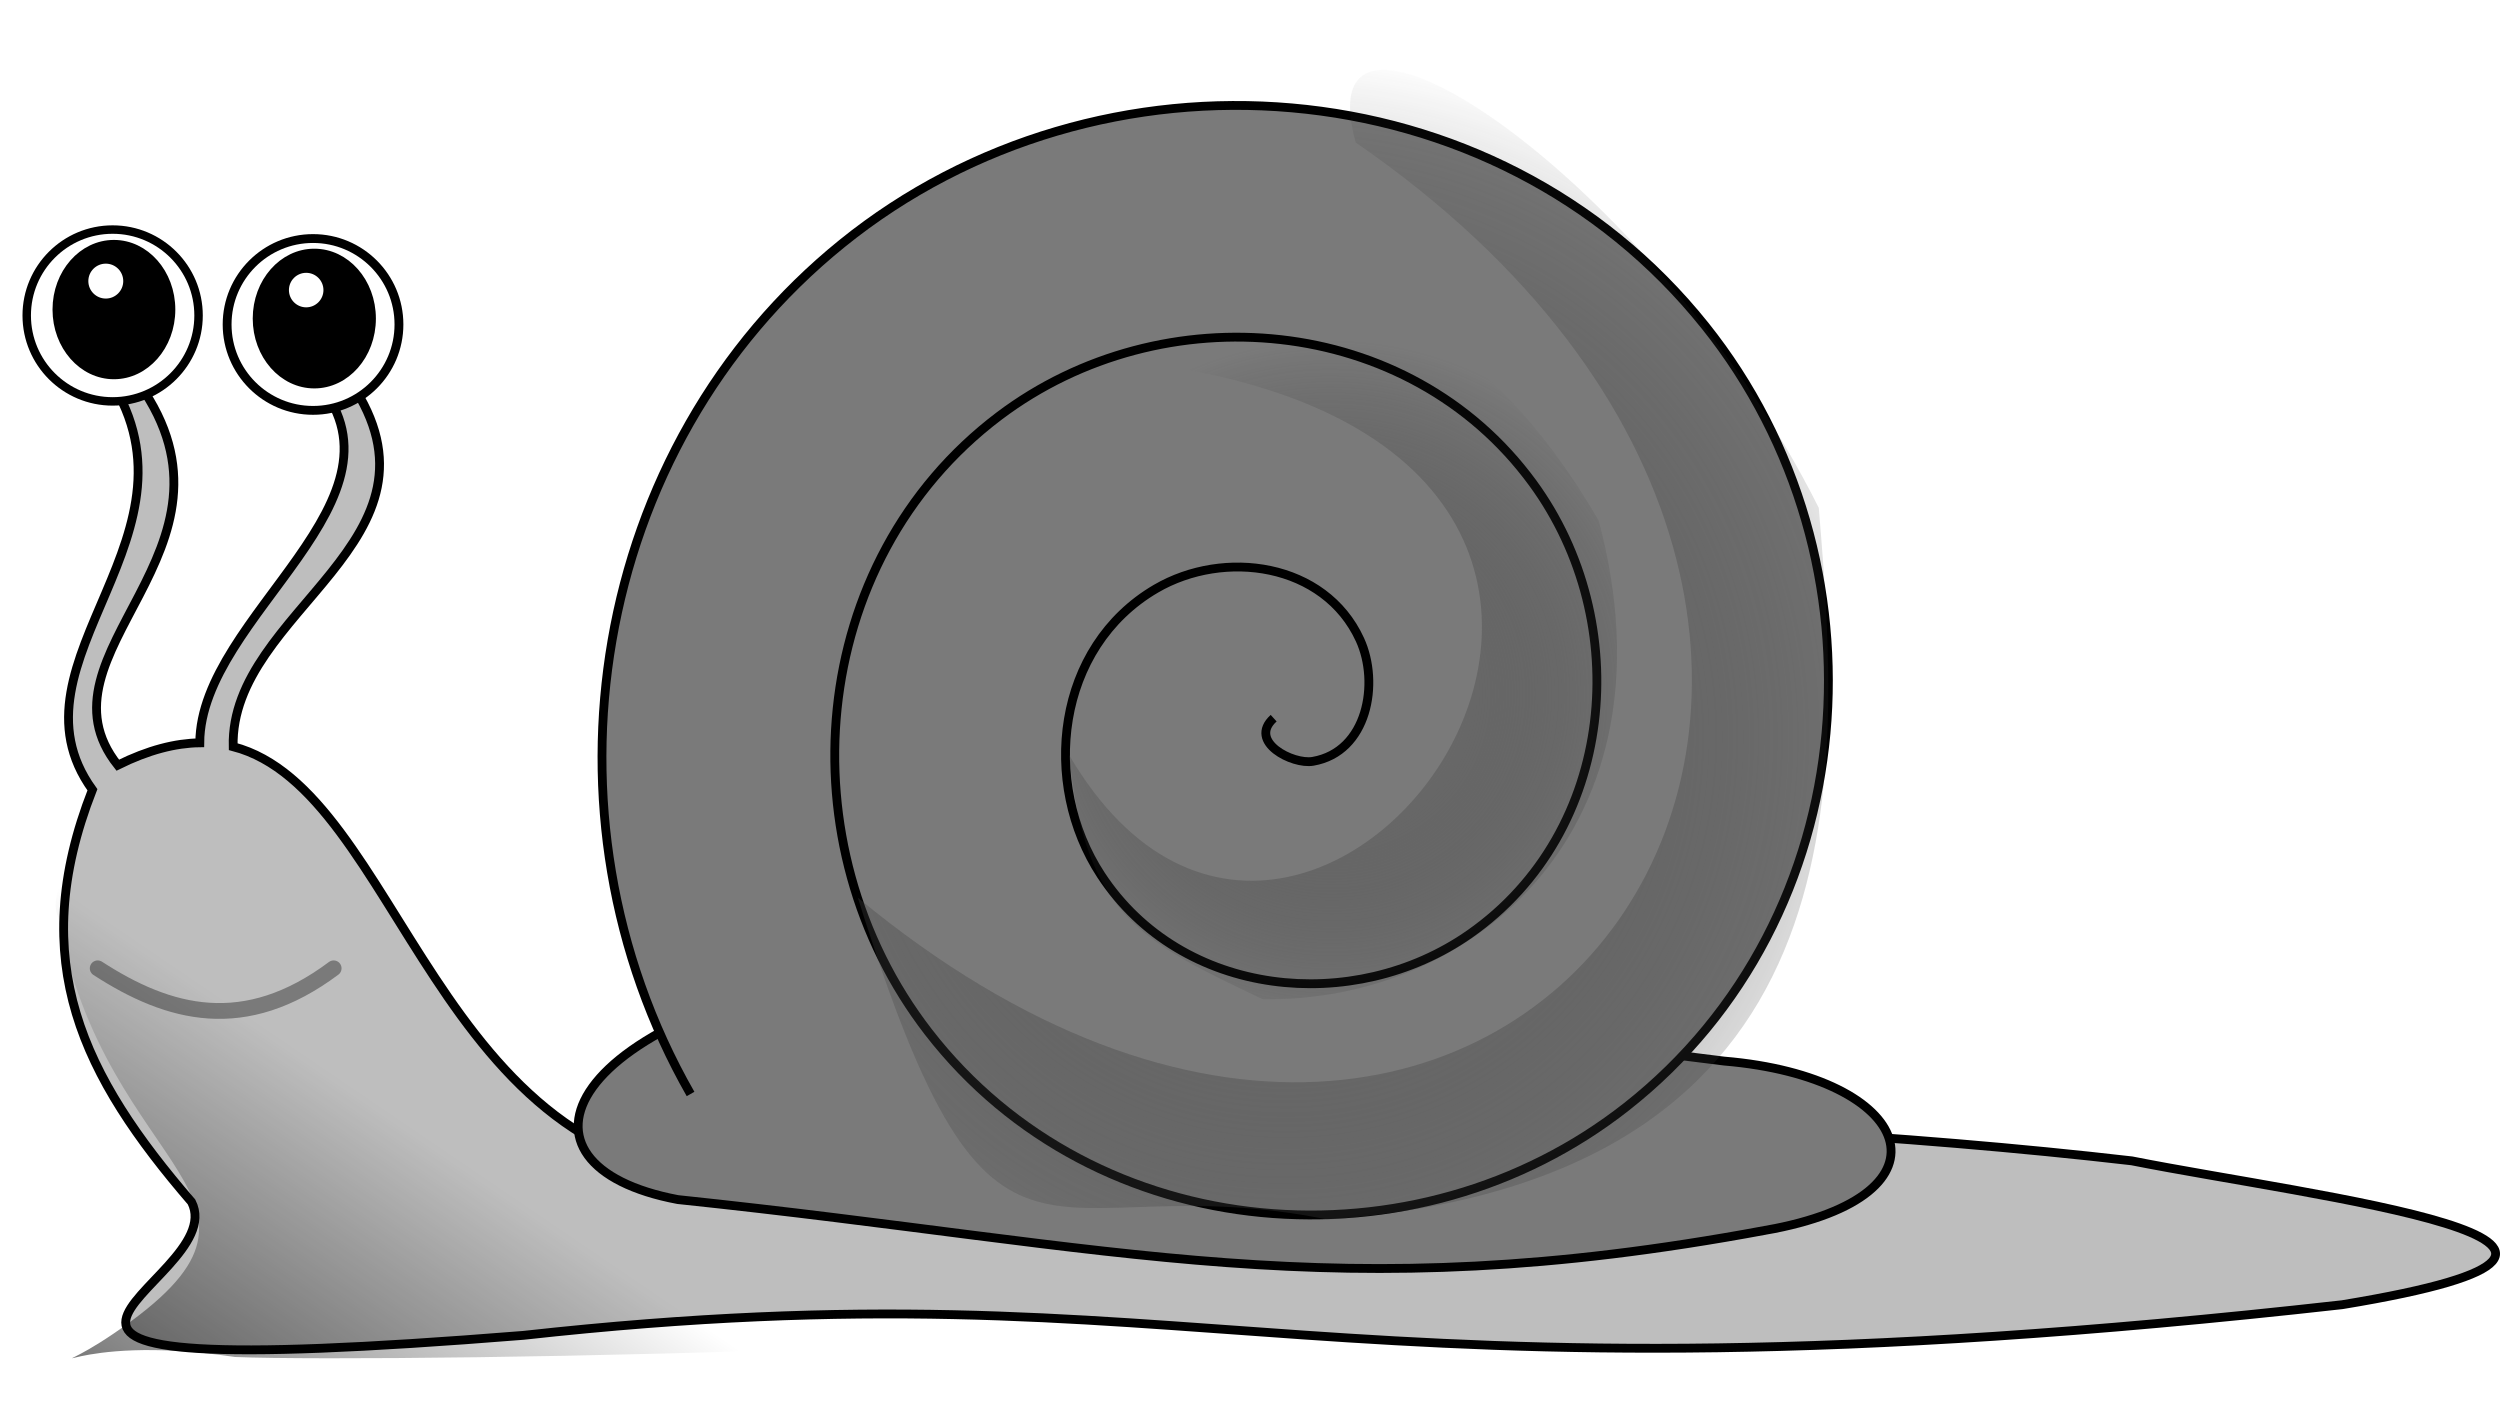
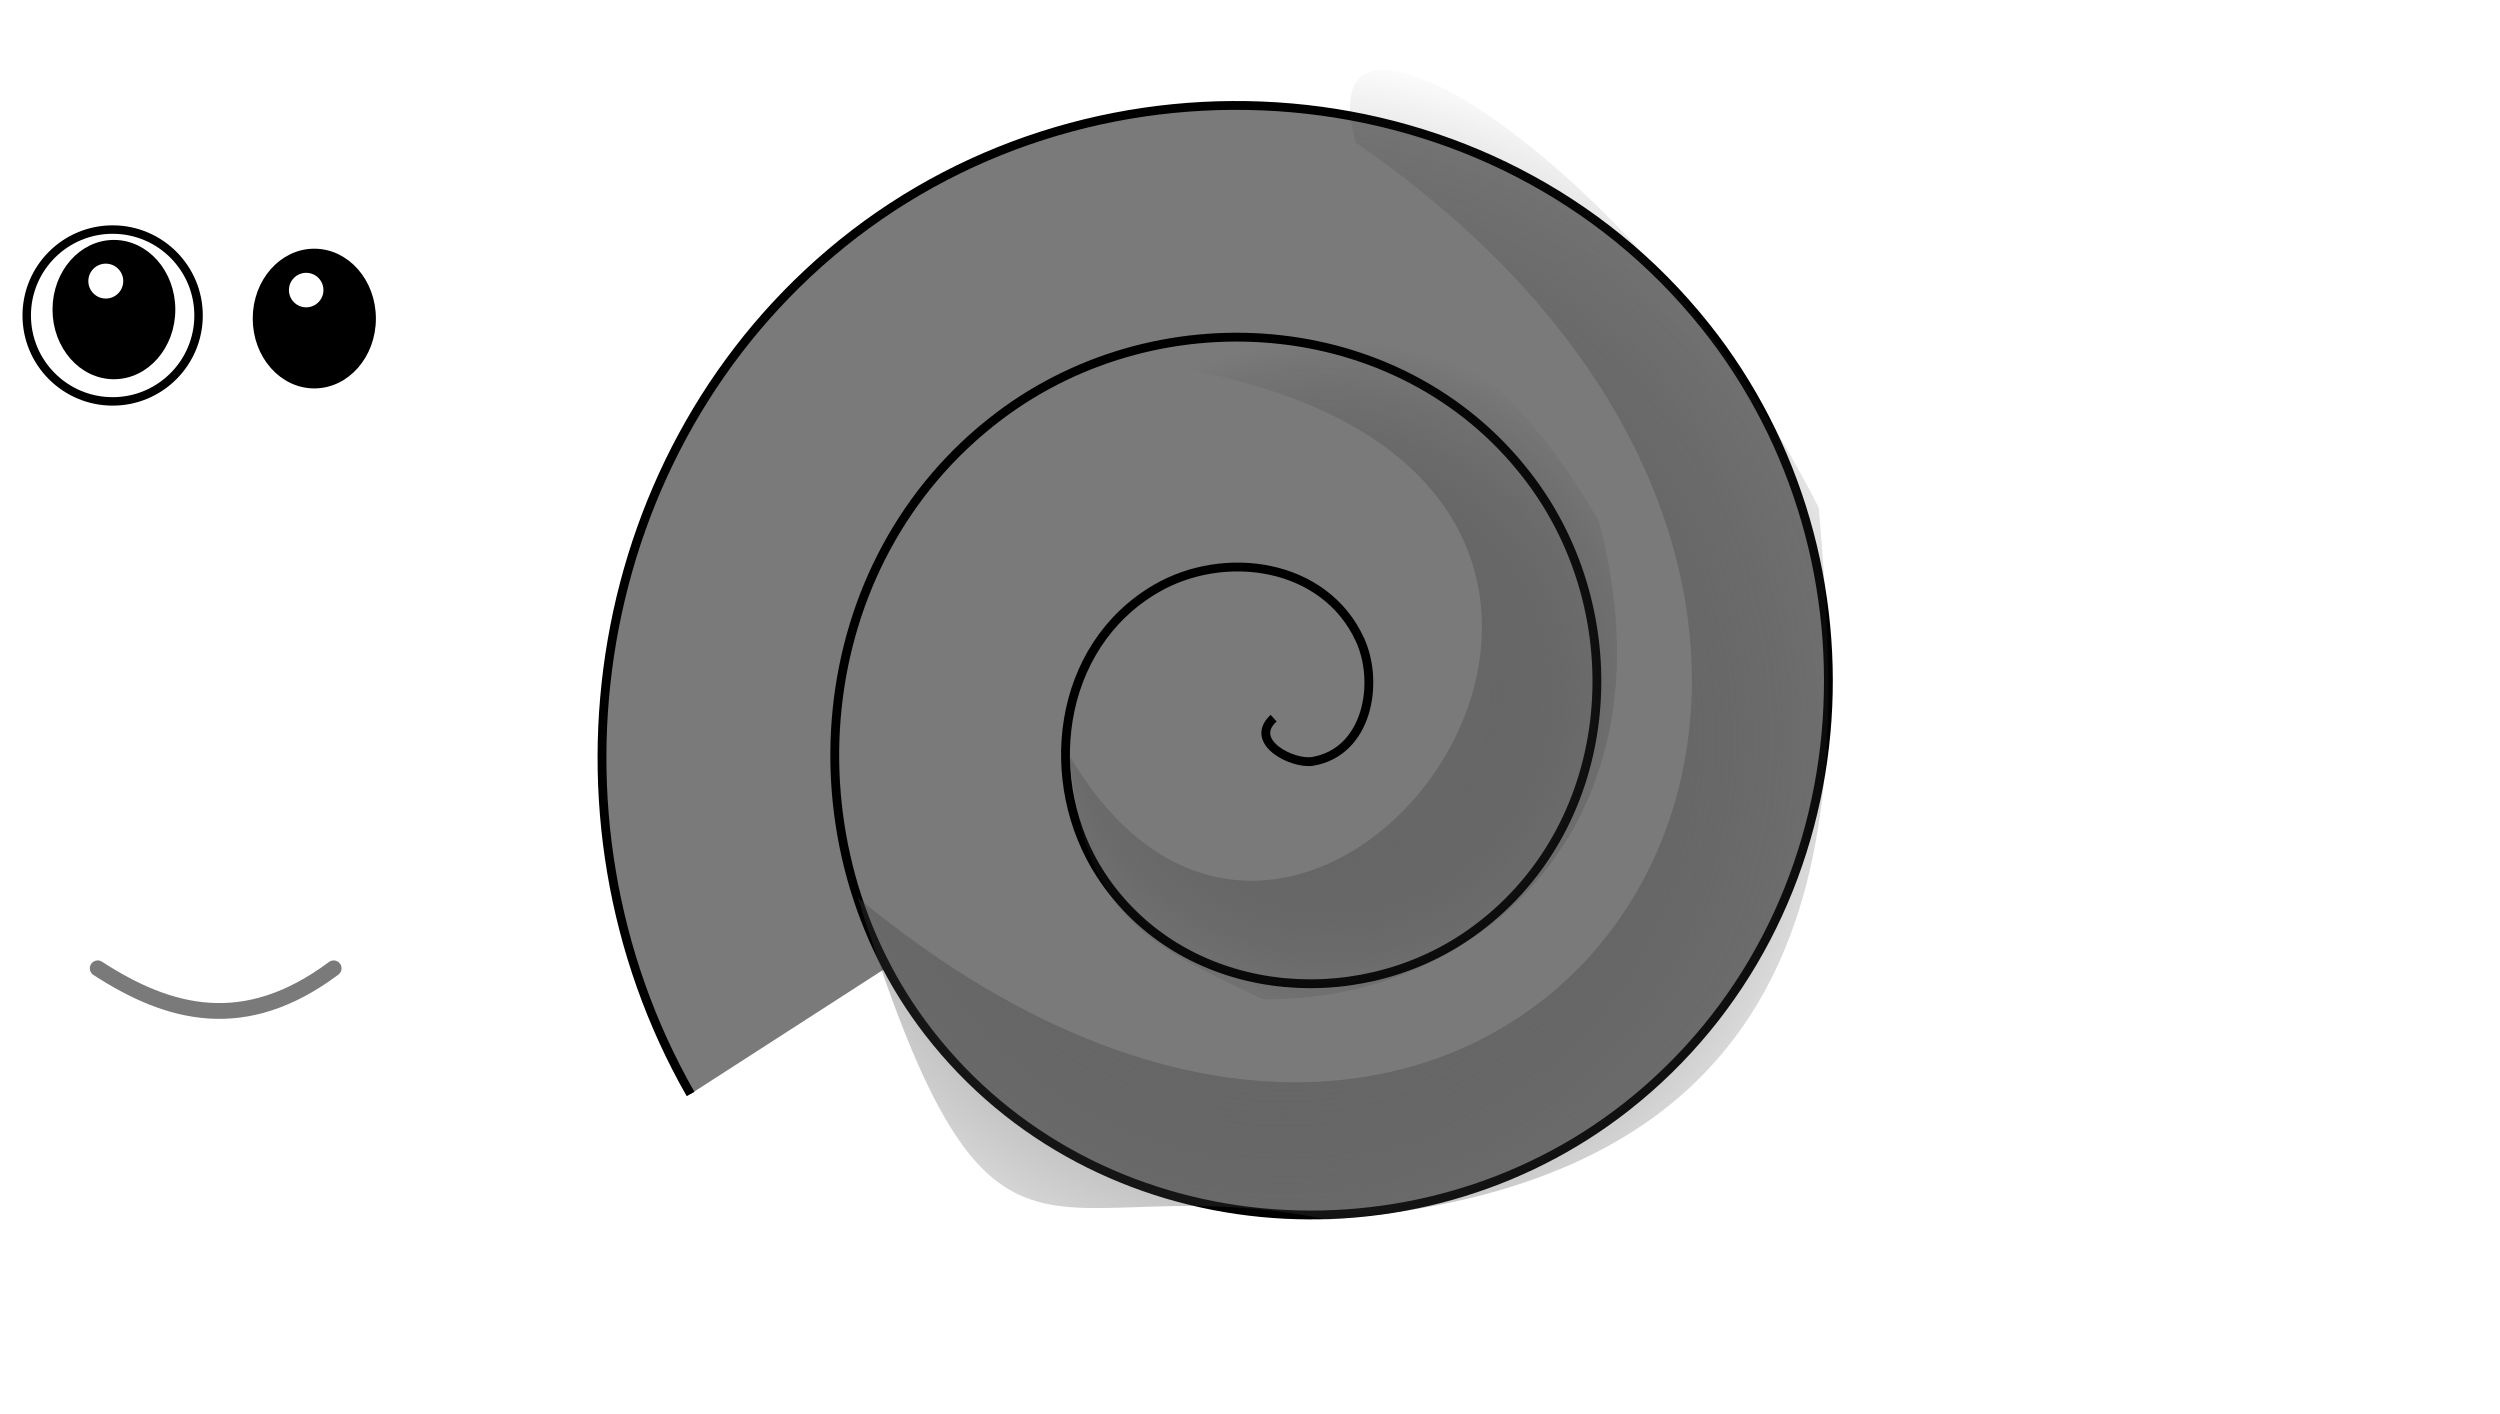
<svg xmlns="http://www.w3.org/2000/svg" version="1.1" viewBox="0 0 168.35 95.194" width="168.35" height="95.194">
  <defs>
    <filter id="a" x="-.072" y="-.061" width="1.144" height="1.121" color-interpolation-filters="sRGB">
      <feGaussianBlur stdDeviation="3.29" />
    </filter>
    <filter id="e" x="-.042" y="-.1" width="1.084" height="1.2" color-interpolation-filters="sRGB">
      <feGaussianBlur stdDeviation="2.597" />
    </filter>
    <radialGradient id="c" cx="452.8" cy="155.94" r="28.823" gradientTransform="matrix(2.63 6.1449e-7 -.005 2.693 -1052.6 -365.61)" gradientUnits="userSpaceOnUse">
      <stop stop-color="#7a7a7a" offset="0" />
      <stop stop-color="#2b2b2b" stop-opacity="0" offset="1" />
    </radialGradient>
    <radialGradient id="b" cx="455.78" cy="161.11" r="28.823" gradientTransform="matrix(-3.255 .013 -9.7842e-7 -3.305 2021 617.52)" gradientUnits="userSpaceOnUse">
      <stop stop-color="#7a7a7a" offset="0" />
      <stop stop-color="#2b2b2b" stop-opacity="0" offset="1" />
    </radialGradient>
    <linearGradient id="d" x1="368.67" x2="562.57" y1="92.356" y2="97.558" gradientTransform="matrix(-.251 -.346 .296 -.215 362.44 304.84)" gradientUnits="userSpaceOnUse">
      <stop offset="0" />
      <stop stop-opacity="0" offset="1" />
    </linearGradient>
  </defs>
  <g transform="matrix(-.595 0 0 .595 168.35 17.231)">
    <g stroke="#000" stroke-width="1px">
-       <path d="m271.05 13.171-3.875 1.344c-13.343 18.837 12.539 30.4 2.438 43.125-3.46-1.72-6.533-2.494-9.281-2.531-0.075-14.475-25.184-27.602-13-41.188l-4.094 0.406c-12.164 17.971 13.691 25.761 13.312 41.219-18.977 4.939-22.887 48.667-57.188 48.625-31.044-9.2-107.59-7.546-157.69-1.75-20.559 4.078-66.034 9.332-23.812 16.281 117.41 13.167 127.55-5.183 205.84 3.469 74.69 5.999 32.765-5.668 37.562-15.094 12.214-14.186 18.86-27.164 11.219-46.656 10.576-14.644-14.161-29.027-1.438-47.25z" fill="#bebebe" />
-       <path d="m83.166 110.29c-22.239-3.92-16.728-17.365 4.644-19.161l92.88-11.61c39.339 6.276 45.957 23.438 25.542 27.284-50.485 5.3-74.112 12.581-123.07 3.483z" fill="#7a7a7a" />
      <path transform="matrix(.998 .056 -.056 .998 16.305 -84.731)" d="m130.03 130.03c3.085 2.503-1.852 5.394-4.16 5.128-6.255-0.721-8.054-8.45-6.095-13.448 3.504-8.942 14.793-11.123 22.737-7.063 11.657 5.958 14.271 21.219 8.03 32.025-8.318 14.402-27.674 17.453-41.313 8.998-17.163-10.64-20.652-34.142-9.965-50.601 12.943-19.934 40.618-23.861 59.889-10.933 22.71 15.236 27.077 47.098 11.9 69.177-17.522 25.491-53.582 30.296-78.465 12.868-28.274-19.803-33.518-60.068-13.835-87.754 22.081-31.059 66.555-36.743 97.042-14.803 29.803 21.448 38.785 62.642 22.536 95.192" fill="#7a7a7a" />
    </g>
    <g transform="translate(-359.76,-66.757)" stroke="#000">
      <g transform="matrix(.956 0 0 .956 650.55 49.498)">
        <circle transform="matrix(.178 0 0 .178 -42.905 -80.331)" cx="120" cy="592.36" r="57.143" fill="#fff" stroke-width="5.624" />
        <circle transform="matrix(.119 0 0 .135 -35.976 -55.558)" cx="120" cy="592.36" r="57.143" stroke-width="7.875" />
        <circle transform="matrix(.045 0 0 .045 -26.134 -5.617)" cx="120" cy="592.36" r="57.143" fill="#fff" stroke-width="22.446" />
      </g>
      <g transform="matrix(.956 0 0 .956 627.87 50.514)">
-         <circle transform="matrix(.178 0 0 .178 -42.905 -80.331)" cx="120" cy="592.36" r="57.143" fill="#fff" stroke-width="5.883" />
        <circle transform="matrix(.119 0 0 .135 -35.976 -55.558)" cx="120" cy="592.36" r="57.143" stroke-width="8.237" />
        <circle transform="matrix(.045 0 0 .045 -26.134 -5.617)" cx="120" cy="592.36" r="57.143" fill="#fff" stroke-width="23.479" />
      </g>
    </g>
    <path d="m245.18 80.632c10.078 7.528 18.622 5.242 26.704 0" fill="none" stroke="#7a7a7a" stroke-linecap="round" stroke-linejoin="round" stroke-width="1.788px" />
    <path d="m77.1 28.511c-2.591 30.857-5.446 76.058 55.562 80.557 32.286-6.554 37.645 13.256 53.192-36.43-75.562 62.498-137.04-29.881-56.351-85.464 6.179-22.184-33.405 3.454-52.402 41.337z" fill="url(#c)" filter="url(#a)" />
    <path transform="matrix(.427 0 0 .421 -97.169 11.158)" d="m466.45 44.685c-21.709 82.519 33.201 129.66 89.09 128.63 32.286-15.585 47.025-22.529 51.279-65.647-66.4 115.08-212.51-99.882 7.05-107.51-24.57-23.305-96.14-45.278-147.42 44.525z" fill="url(#b)" filter="url(#a)" />
-     <path d="m256.35 124.62c19.086-2.858 22.775 3.507 13.696-2.674-22.659-15.424 1.067-17.672 6.306-47.113 3.087-6.39-19.123-29.979-48.054 12.123-21.741 27.985-99.222 21.825-99.374 29.976-0.123 6.598 109.78 8.402 127.43 7.687z" fill="url(#d)" filter="url(#e)" />
  </g>
</svg>